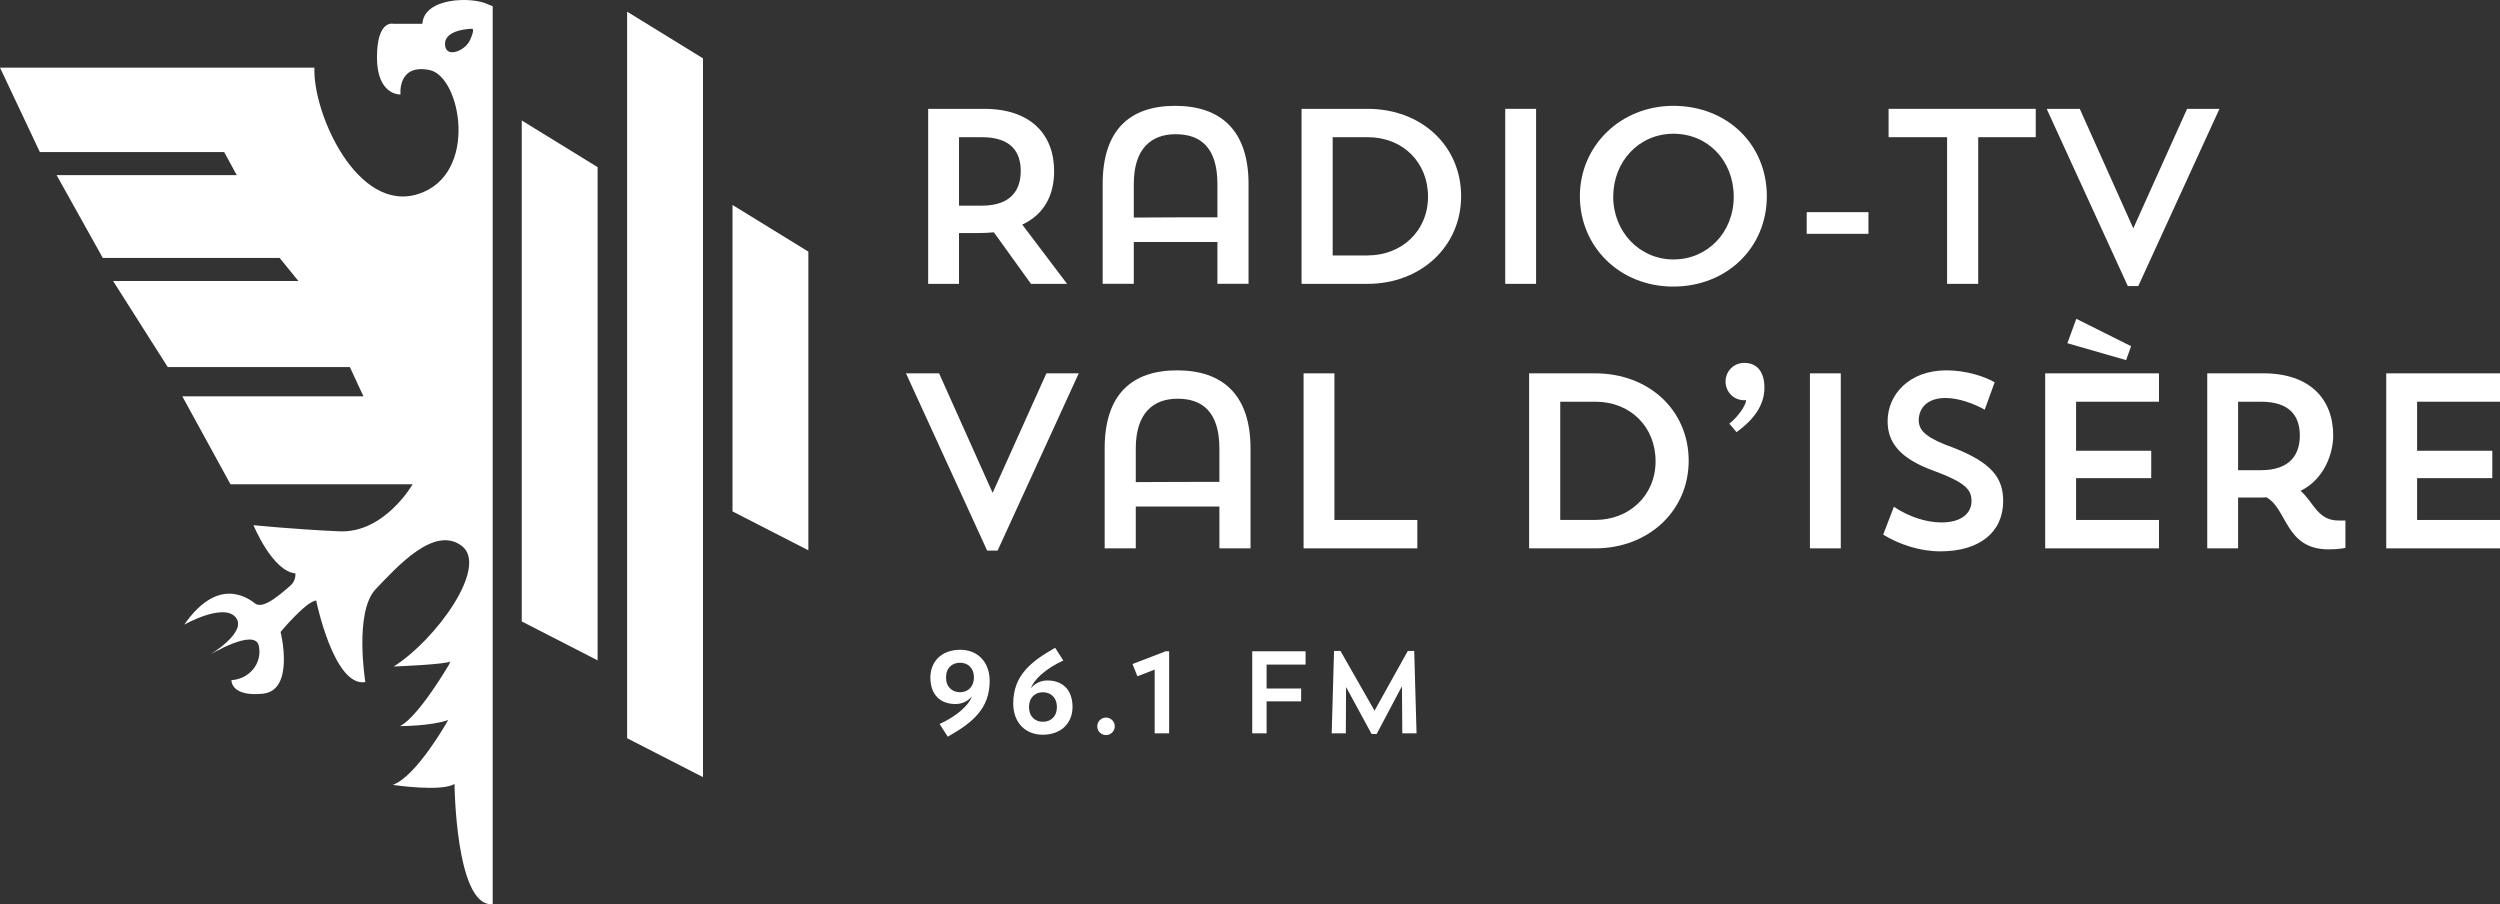
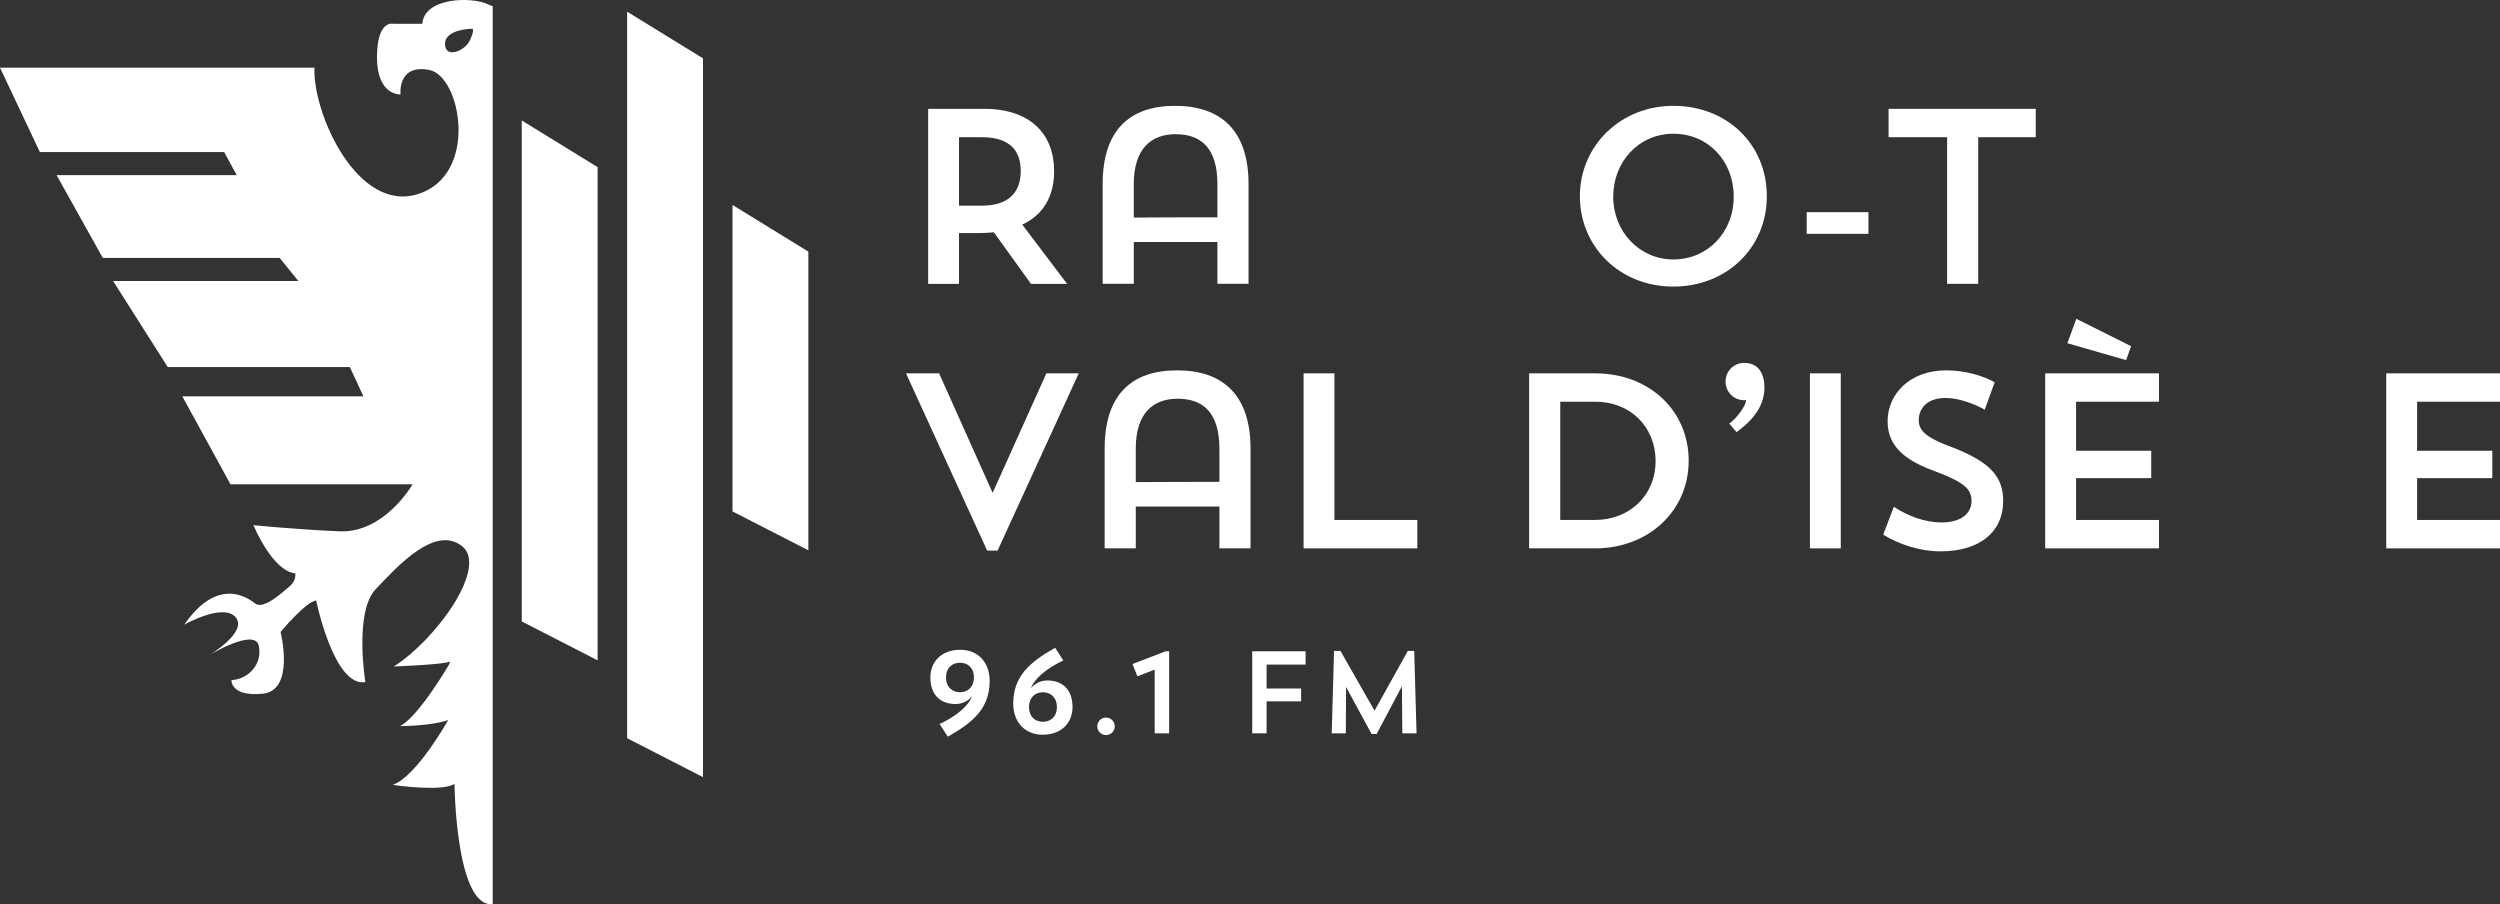
<svg xmlns="http://www.w3.org/2000/svg" id="Calque_2" viewBox="0 0 642.69 232.47">
  <rect x="0" y="0" width="642.69" height="232.47" fill="#333333" stroke="none" />
  <defs>
    <style>.cls-1{fill:#fff;}</style>
  </defs>
  <g id="logo">
    <g>
      <path class="cls-1" d="m108.58,6.12h-7.41s-4.26-1.23-4.26,8.64,6.05,9.53,6.05,9.53c0,0-.85-7.92,7.41-6.3,8.17,1.57,12.77,26.9-2.85,31.88-15.62,5.02-27.16-20.73-26.69-32.48H0l10.25,21.71h47.38l3.23,5.92H14.55l11.88,21.29h45.46l4.81,5.92H29.07l14.05,22.13h46.82l3.49,7.53h-46.56l12.38,22.61h46.82s-7.24,12.64-18.86,12.09c-11.54-.51-22.05-1.58-22.05-1.58,0,0,4.85,11.83,10.77,12.39,0,0,.26,1.87-1.36,3.23-1.62,1.32-6.69,6.17-8.9,4.56-2.13-1.62-9.67-7.02-18.31,5.4,0,0,10-5.66,13.2-1.92,3.23,3.79-6.69,9.71-6.69,9.71,0,0,11.54-6.98,12.65-2.43,1.02,4.59-2.47,8.64-7.02,8.9,0,0-.26,4.3,8.04,3.49,8.38-.81,4.59-15.88,4.59-15.88,0,0,6.47-7.79,9.15-8.09,0,0,4.55,22.34,12.64,20.98,0,0-2.94-18.05,2.69-23.92,5.66-5.92,15.11-16.43,22.13-11.07,6.94,5.4-6.77,24.22-17.53,30.99,0,0,13.86-.54,14.53-1.33-.11.31-.27.77-.27.77,0,0-7.83,13.45-12.64,15.88,0,0,8.04,0,12.39-1.57,0,0-8.09,14.51-14.26,16.68,0,0,12.64,1.87,15.88-.26,0,0,.3,30.94,9.41,30.94h.26c.05,0,.1-.01.15-.02V1.57c-.4-.11-.82-.26-1.26-.48-4.13-2-16.39-1.75-16.82,5.03Zm12.24,4.2c-1.3,2.86-6.42,4.83-6.42.97s7.02-3.9,7.02-3.9c0,0,.7.11-.6,2.93Z" />
      <polygon class="cls-1" points="134.13 159.76 153.63 169.76 153.63 42.97 134.13 30.97 134.13 159.76" />
      <polygon class="cls-1" points="188.31 131.47 207.81 141.47 207.81 64.69 188.31 52.69 188.31 131.47" />
      <polygon class="cls-1" points="161.22 189.78 180.72 199.78 180.72 15 161.22 3 161.22 189.78" />
      <path class="cls-1" d="m246.54,59.91h4.93c1.41,0,2.75-.06,4.03-.19l9.54,13.25h9.28l-11.52-15.23c5.63-2.62,8.19-7.55,8.19-13.76,0-9.41-6.02-16-17.98-16h-14.4v44.99h7.93v-13.05Zm0-24.64h5.89c7.49,0,9.98,3.78,9.98,8.7s-2.56,8.9-9.98,8.9h-5.89v-17.6Z" />
      <path class="cls-1" d="m291.47,62.21h21.5v10.75h8v-25.66c0-13.82-7.17-20.09-18.88-20.09s-18.62,6.27-18.62,20.09v25.66h8v-10.75Zm0-14.91c0-9.09,4.48-12.8,10.75-12.8s10.75,3.26,10.75,12.86v8.51c-2.11,0-17.53,0-21.5.06v-8.64Z" />
-       <path class="cls-1" d="m351.56,27.98h-16.96v44.99h16.96c13.76,0,24.06-9.66,24.06-22.53s-10.11-22.46-24.06-22.46Zm.06,37.69h-9.02v-30.4h9.02c9.02,0,15.49,6.46,15.49,15.29s-6.78,15.1-15.49,15.1Z" />
-       <rect class="cls-1" x="386.96" y="27.98" width="7.93" height="44.99" />
      <path class="cls-1" d="m430.15,27.21c-13.5,0-24,10.24-24,23.23s10.24,23.23,24,23.23,24.06-9.98,24.06-23.23-10.11-23.23-24.06-23.23Zm.06,39.49c-8.7,0-15.49-7.1-15.49-16.13s6.59-16.19,15.49-16.19,15.49,6.98,15.49,16.19-6.78,16.13-15.49,16.13Z" />
      <rect class="cls-1" x="464.46" y="54.54" width="15.87" height="5.57" />
      <polygon class="cls-1" points="485.51 35.27 500.55 35.27 500.55 72.97 508.55 72.97 508.55 35.27 523.34 35.27 523.34 27.98 485.51 27.98 485.51 35.27" />
-       <polygon class="cls-1" points="549.7 73.54 570.57 27.98 562.25 27.98 548.42 58.7 534.66 27.98 526.15 27.98 547.01 73.54 549.7 73.54" />
      <polygon class="cls-1" points="255.18 126.7 241.42 95.98 232.91 95.98 253.77 141.54 256.46 141.54 277.32 95.98 269 95.98 255.18 126.7" />
      <path class="cls-1" d="m302.6,95.21c-11.71,0-18.62,6.27-18.62,20.09v25.66h8v-10.75h21.5v10.75h8v-25.66c0-13.82-7.17-20.09-18.88-20.09Zm10.88,28.67c-2.11,0-17.53,0-21.5.06v-8.64c0-9.09,4.48-12.8,10.75-12.8s10.75,3.26,10.75,12.86v8.51Z" />
      <polygon class="cls-1" points="343.05 95.98 335.12 95.98 335.12 140.97 364.36 140.97 364.36 133.67 343.05 133.67 343.05 95.98" />
      <path class="cls-1" d="m410.06,95.98h-16.96v44.99h16.96c13.76,0,24.06-9.66,24.06-22.53s-10.11-22.46-24.06-22.46Zm.06,37.69h-9.02v-30.4h9.02c9.02,0,15.49,6.46,15.49,15.29s-6.78,15.1-15.49,15.1Z" />
      <path class="cls-1" d="m448.4,93.29c-2.75,0-4.8,2.18-4.8,4.8s2.05,4.8,4.8,4.8c.06,0,.32,0,.45-.06v.13c0,1.22-2.11,4.29-4.29,5.95l1.86,2.18c5.05-3.65,7.17-7.42,7.17-11.46,0-3.58-1.54-6.34-5.18-6.34Z" />
      <rect class="cls-1" x="465.29" y="95.98" width="7.93" height="44.99" />
      <path class="cls-1" d="m502.03,115.05c-6.34-2.3-8.77-4.1-8.77-6.98,0-3.14,2.18-5.76,6.91-5.76,3.46,0,7.42,1.54,10.05,3.01l2.56-7.04c-2.88-1.66-7.62-3.07-12.42-3.07-9.6,0-15.1,6.27-15.1,13.06,0,5.38,3.01,9.54,11.78,12.73,8.13,3.01,9.79,4.8,9.79,7.81s-2.43,5.5-7.74,5.5c-4.03,0-8.51-1.54-12.22-4.03l-2.75,7.17c4.1,2.5,9.41,4.29,14.72,4.29,10.05,0,16.13-4.93,16.13-12.93,0-5.89-2.88-9.86-12.93-13.76Z" />
      <polygon class="cls-1" points="525.77 140.97 555.02 140.97 555.02 133.67 533.71 133.67 533.71 122.92 553.03 122.92 553.03 115.88 533.71 115.88 533.71 103.27 555.02 103.27 555.02 95.98 525.77 95.98 525.77 140.97" />
      <polygon class="cls-1" points="531.47 88.23 546.57 92.58 547.85 89 533.77 81.96 531.47 88.23" />
-       <path class="cls-1" d="m591.43,126.18c6.02-2.94,8.38-9.54,8.38-14.21,0-9.41-6.02-16-17.98-16h-14.4v44.99h7.93v-13.05h4.93c.83,0,1.6,0,2.37-.06,5.44,3.07,4.8,13.38,16,13.38,2.62,0,4.29-.38,4.29-.38v-7.04h-1.79c-5.38,0-6.34-4.67-9.73-7.62Zm-10.18-5.31h-5.89v-17.6h5.89c7.49,0,9.98,3.78,9.98,8.7s-2.56,8.9-9.98,8.9Z" />
      <polygon class="cls-1" points="642.69 103.27 642.69 95.98 613.45 95.98 613.45 140.97 642.69 140.97 642.69 133.67 621.38 133.67 621.38 122.92 640.71 122.92 640.71 115.88 621.38 115.88 621.38 103.27 642.69 103.27" />
      <path class="cls-1" d="m246.86,167.04c-4.92,0-7.68,3.15-7.68,7.11,0,4.47,2.55,6.84,6.48,6.84,2.07,0,3.57-1.14,4.2-2.01-.75,2.31-3.87,5.1-8.31,7.14l2.1,3.27c6.33-3.6,10.77-7.17,10.77-14.34,0-4.89-3.12-8.01-7.56-8.01Zm-.06,10.92c-1.98,0-3.6-1.32-3.6-3.81s1.62-3.78,3.6-3.78,3.57,1.32,3.57,3.78-1.59,3.81-3.57,3.81Z" />
      <path class="cls-1" d="m269.24,174.93c-2.07,0-3.57,1.14-4.2,2.01.75-2.31,3.87-5.1,8.31-7.14l-2.1-3.27c-6.33,3.6-10.77,7.17-10.77,14.34,0,4.89,3.12,8.01,7.56,8.01,4.92,0,7.68-3.15,7.68-7.11,0-4.47-2.55-6.84-6.48-6.84Zm-1.14,10.62c-1.98,0-3.57-1.32-3.57-3.78s1.59-3.81,3.57-3.81,3.6,1.32,3.6,3.81-1.62,3.78-3.6,3.78Z" />
      <circle class="cls-1" cx="284.33" cy="186.72" r="2.25" />
      <polygon class="cls-1" points="291.14 170.7 292.4 173.85 296.84 172.14 296.84 188.52 300.56 188.52 300.56 167.43 299.66 167.43 291.14 170.7" />
      <polygon class="cls-1" points="321.92 188.52 325.61 188.52 325.61 180.3 334.49 180.3 334.49 177 325.61 177 325.61 170.85 335.63 170.85 335.63 167.43 321.92 167.43 321.92 188.52" />
      <polygon class="cls-1" points="361.91 167.34 353.36 182.7 344.6 167.34 342.95 167.34 342.35 188.52 345.98 188.52 346.04 176.61 352.61 188.7 353.9 188.7 360.41 176.4 360.5 188.52 364.16 188.52 363.56 167.34 361.91 167.34" />
    </g>
  </g>
</svg>